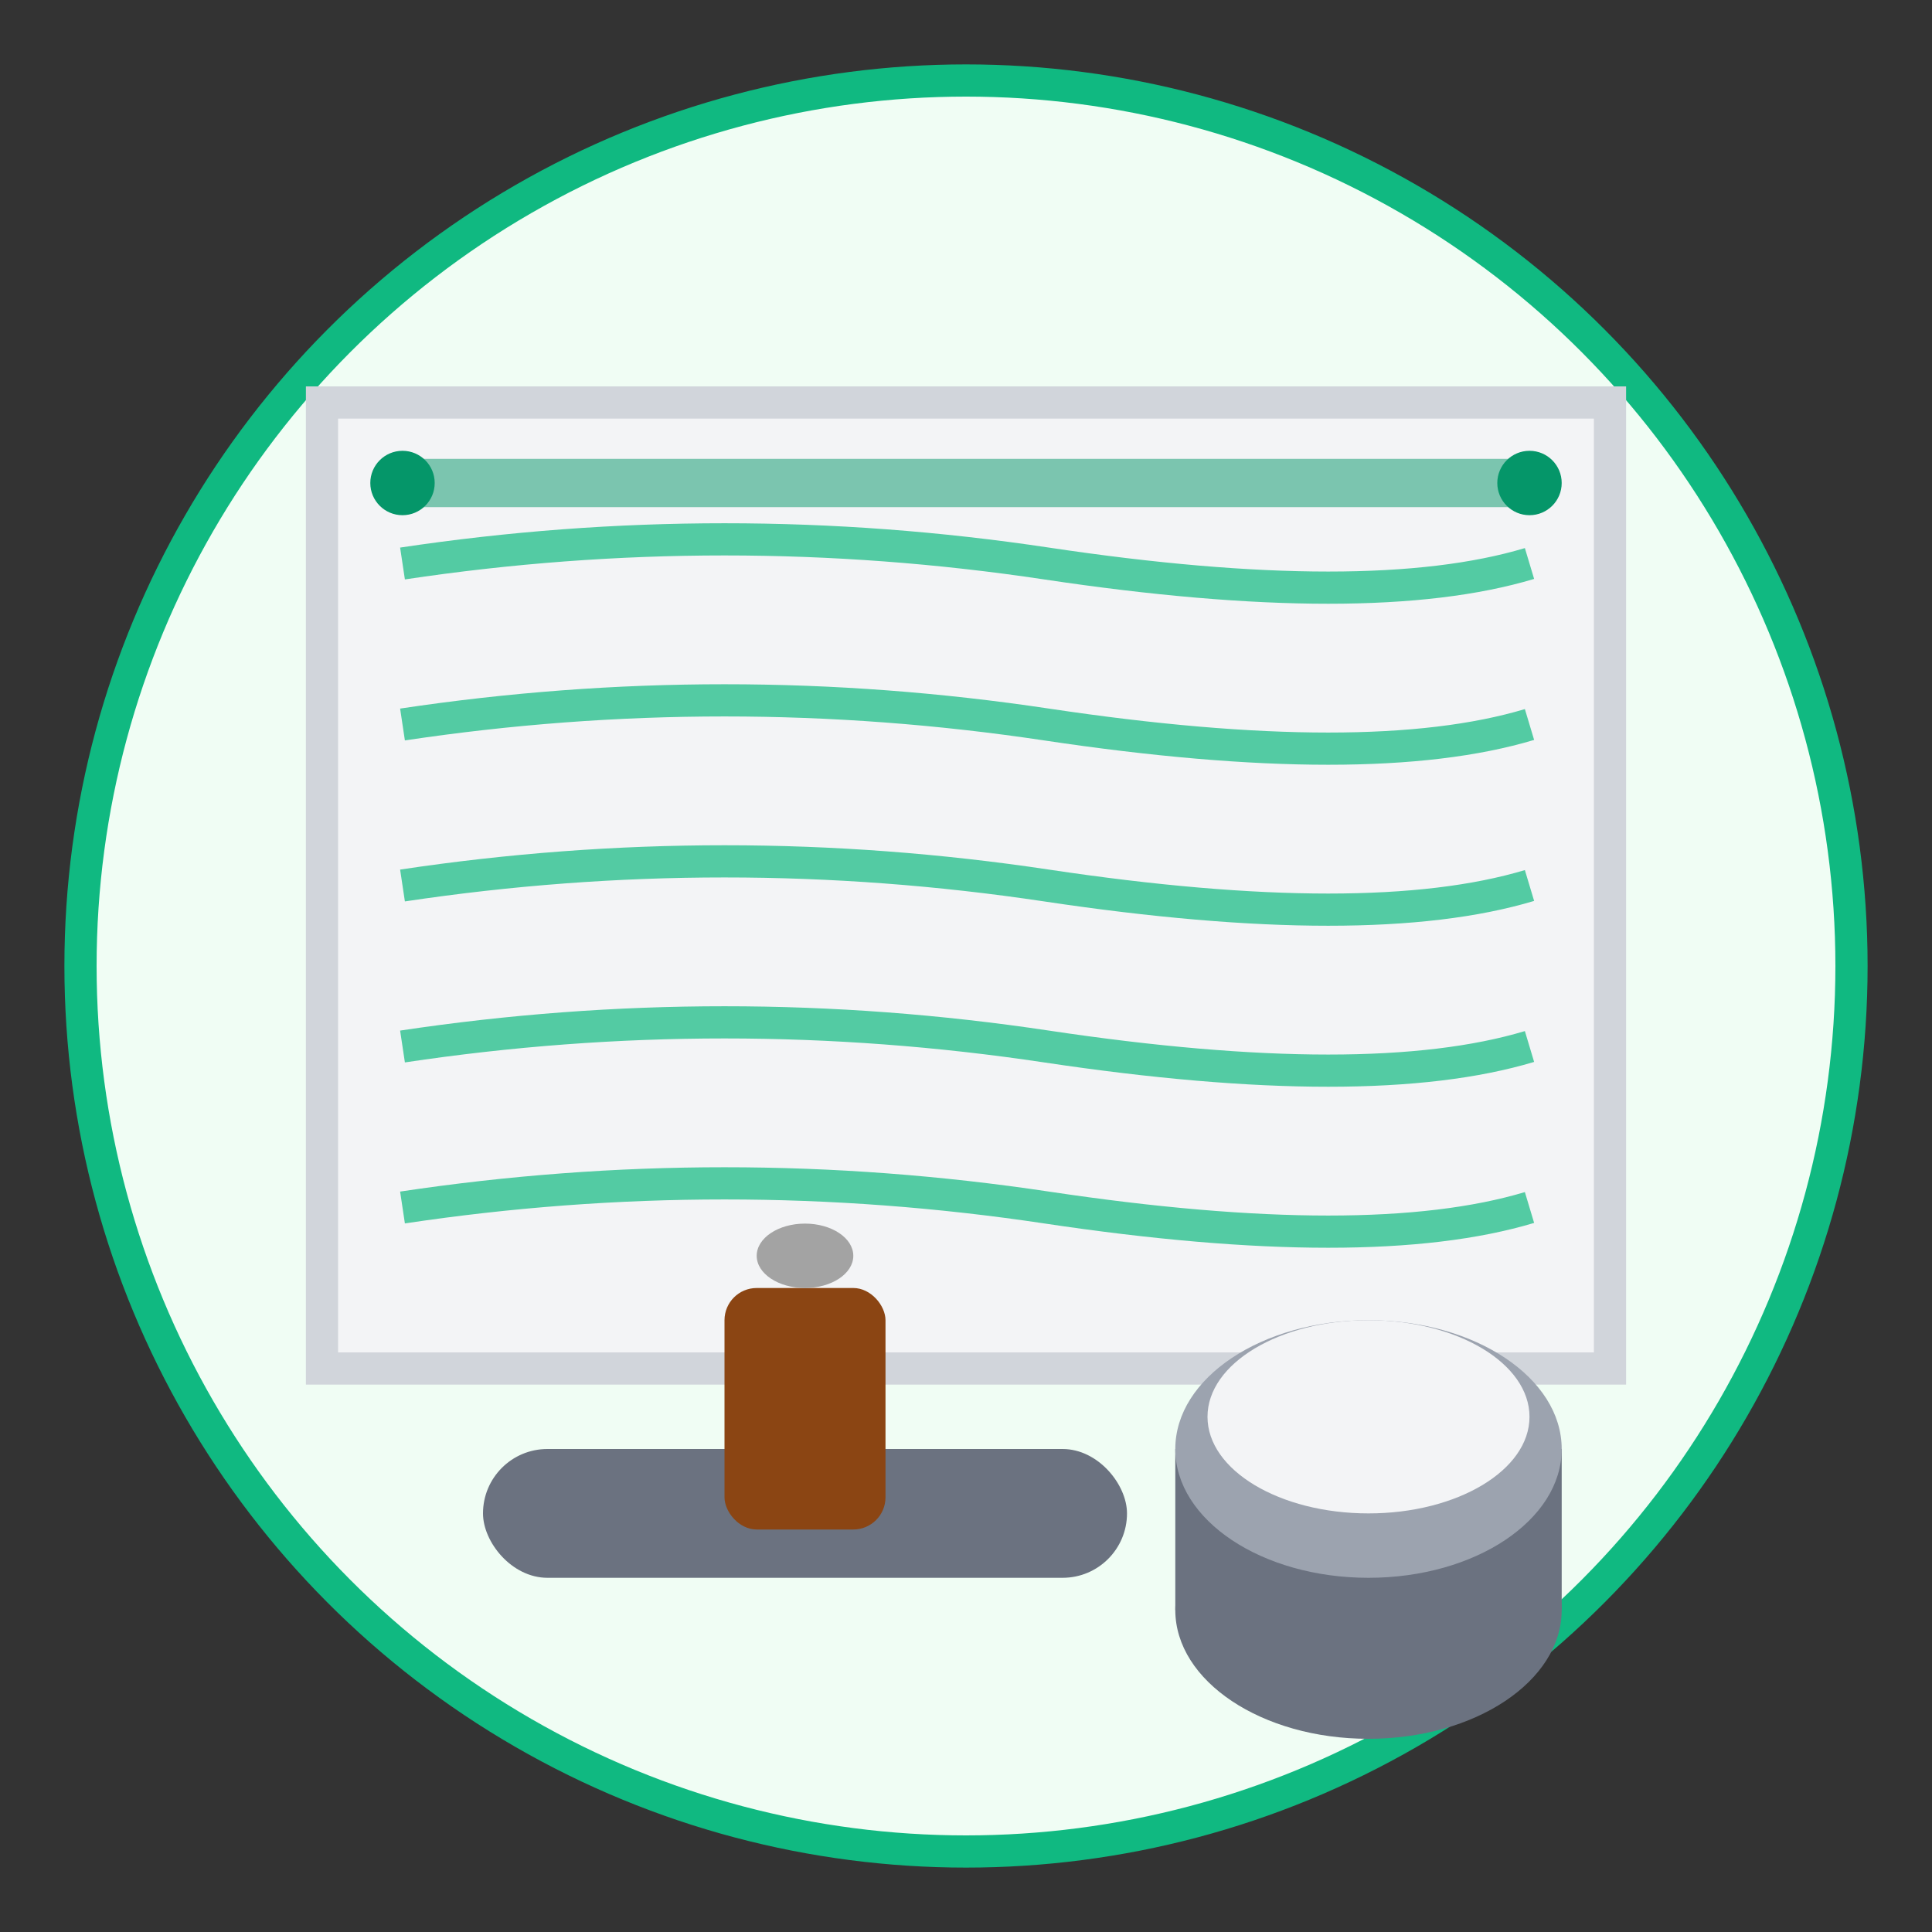
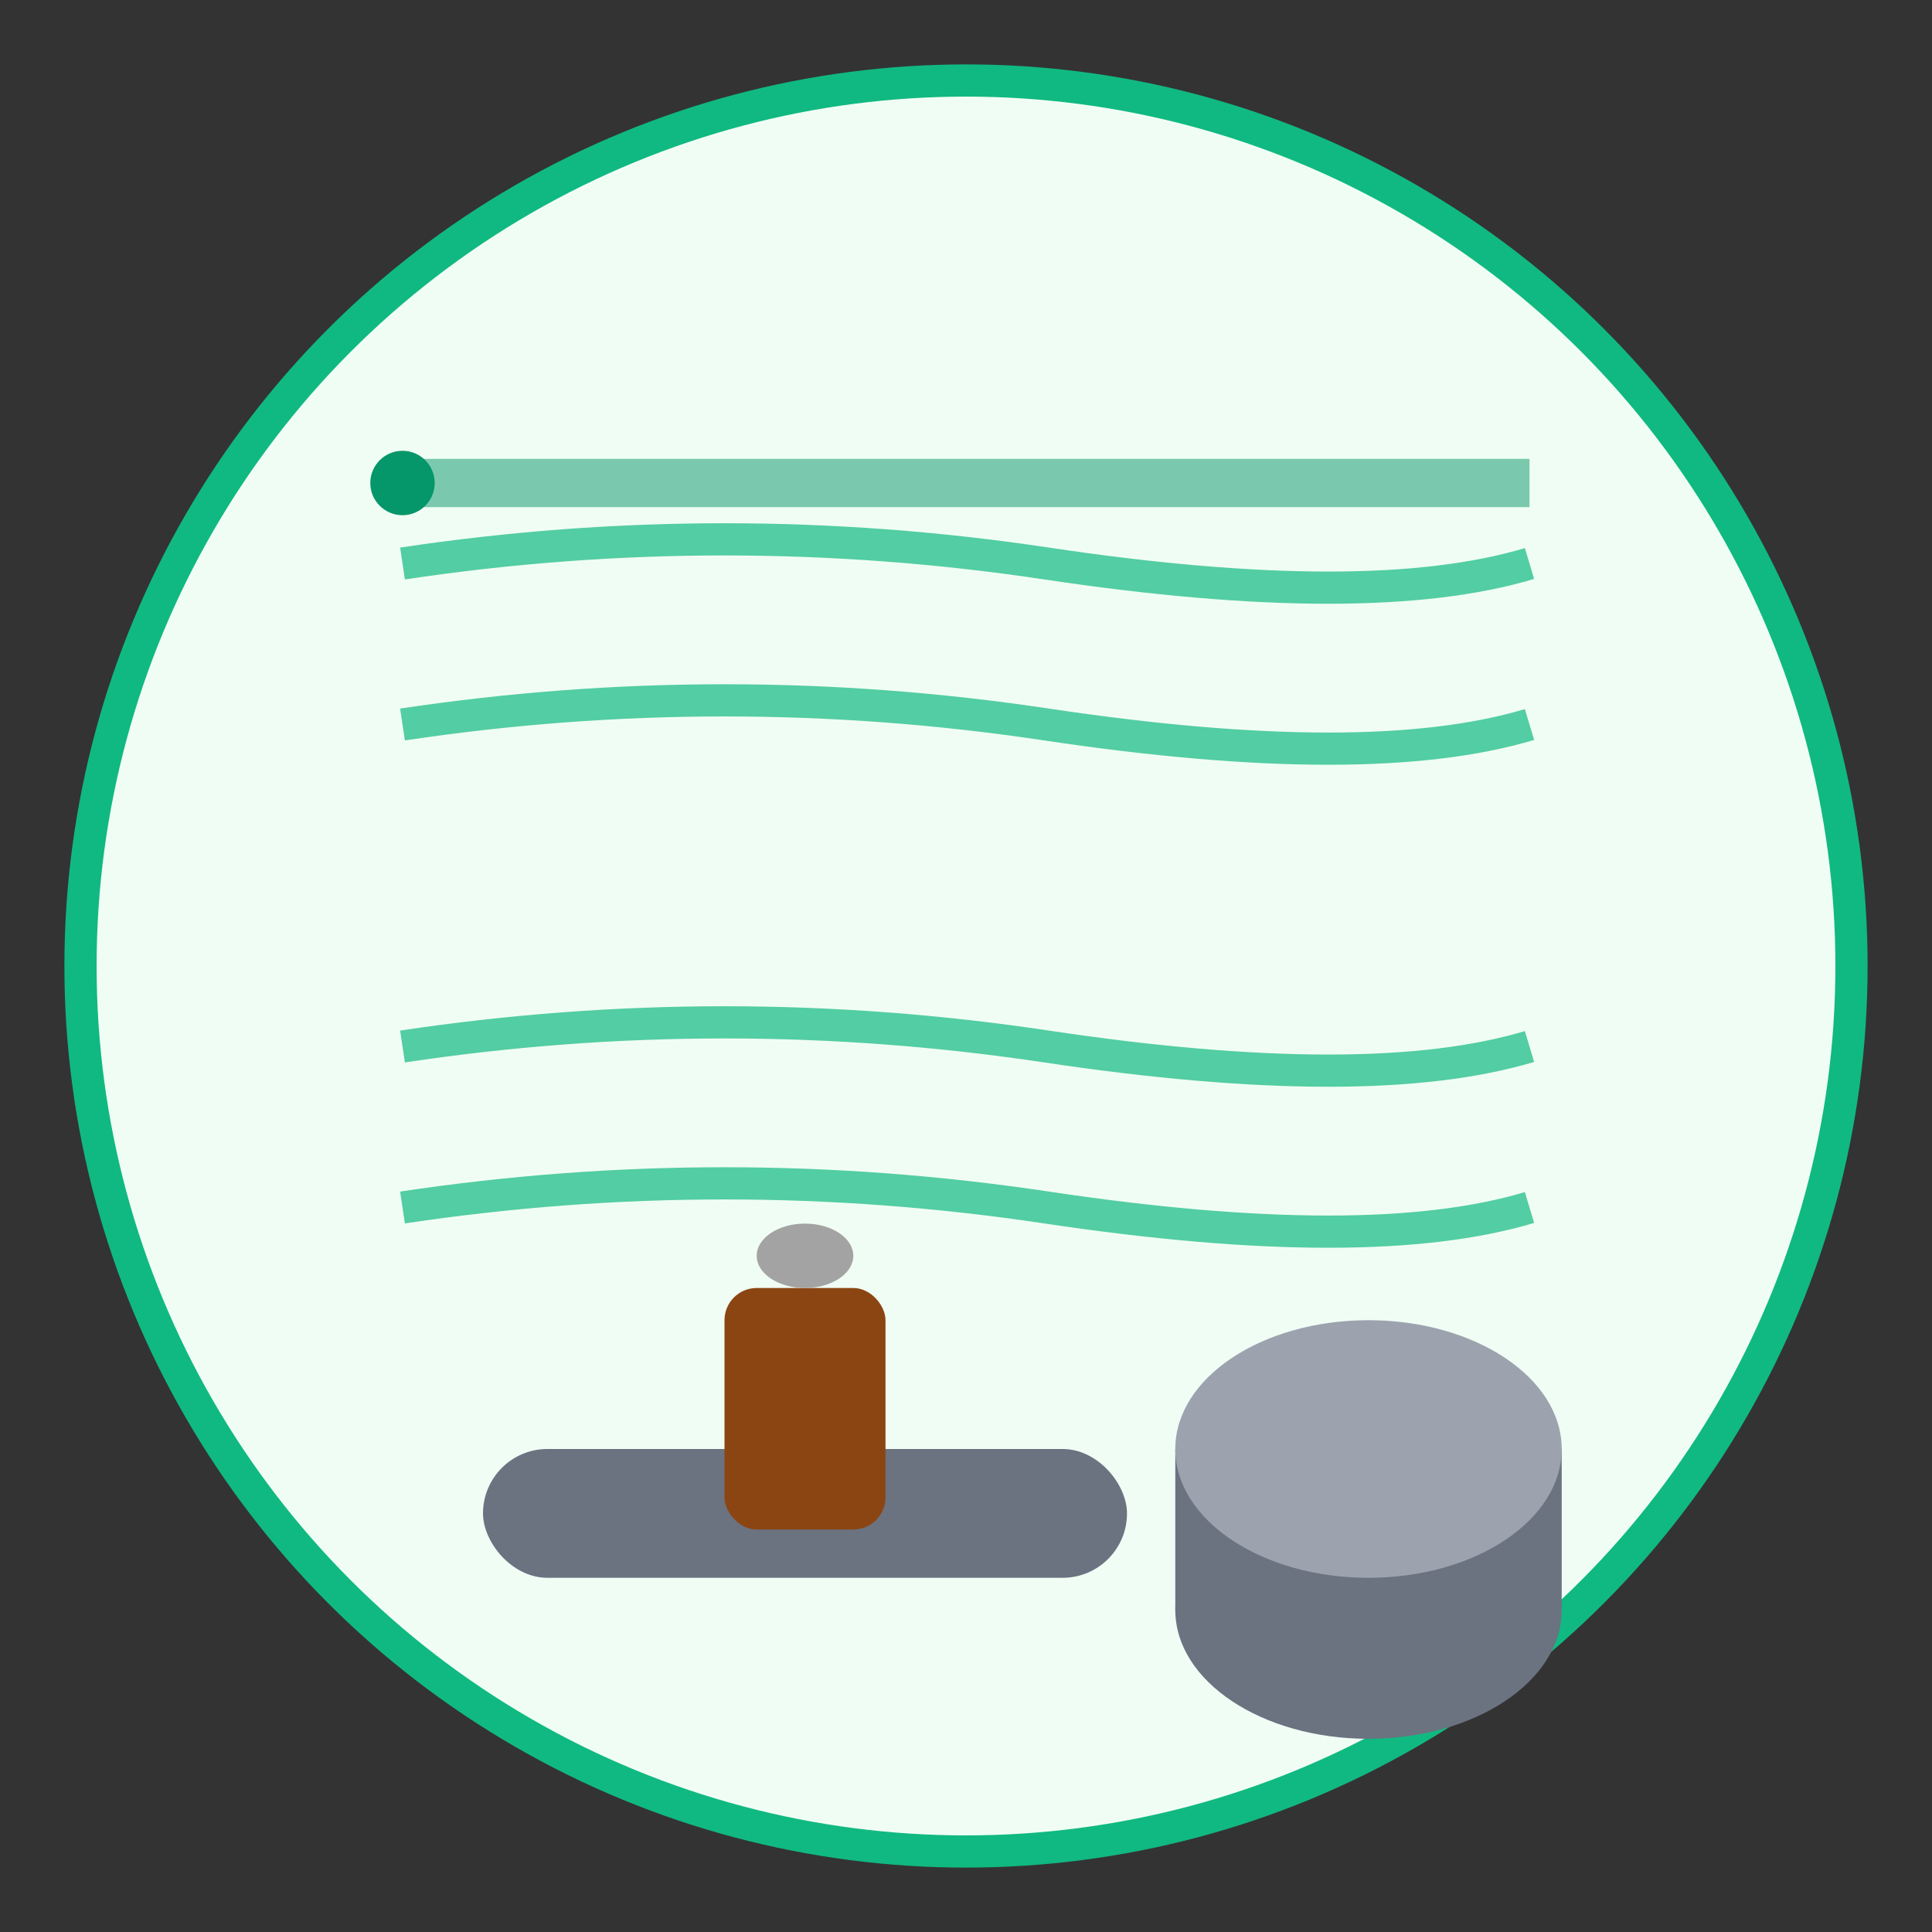
<svg xmlns="http://www.w3.org/2000/svg" width="120" height="120" viewBox="0 0 120 120" fill="none">
  <rect x="0" y="0" width="120" height="120" fill="#333333" stroke="none" />
  <circle cx="60" cy="60" r="55" fill="#F0FDF4" stroke="#10B981" stroke-width="2" />
-   <rect x="20" y="25" width="80" height="60" fill="#F3F4F6" stroke="#D1D5DB" stroke-width="2" />
  <path d="M25 35 Q45 32 65 35 T95 35" stroke="#10B981" stroke-width="2" fill="none" opacity="0.7" />
  <path d="M25 45 Q45 42 65 45 T95 45" stroke="#10B981" stroke-width="2" fill="none" opacity="0.7" />
-   <path d="M25 55 Q45 52 65 55 T95 55" stroke="#10B981" stroke-width="2" fill="none" opacity="0.7" />
  <path d="M25 65 Q45 62 65 65 T95 65" stroke="#10B981" stroke-width="2" fill="none" opacity="0.7" />
  <path d="M25 75 Q45 72 65 75 T95 75" stroke="#10B981" stroke-width="2" fill="none" opacity="0.7" />
  <g transform="translate(30, 90)">
    <rect x="0" y="0" width="40" height="8" fill="#6B7280" rx="4" />
    <rect x="15" y="-10" width="10" height="15" fill="#8B4513" rx="2" />
    <ellipse cx="20" cy="-12" rx="3" ry="2" fill="#A3A3A3" />
  </g>
  <g transform="translate(75, 85)">
    <ellipse cx="10" cy="15" rx="12" ry="8" fill="#6B7280" />
    <rect x="-2" y="5" width="24" height="10" fill="#6B7280" />
    <ellipse cx="10" cy="5" rx="12" ry="8" fill="#9CA3AF" />
-     <ellipse cx="10" cy="3" rx="10" ry="6" fill="#F3F4F6" />
  </g>
  <path d="M25 30 L95 30" stroke="#059669" stroke-width="3" opacity="0.5" />
  <circle cx="25" cy="30" r="2" fill="#059669" />
-   <circle cx="95" cy="30" r="2" fill="#059669" />
</svg>